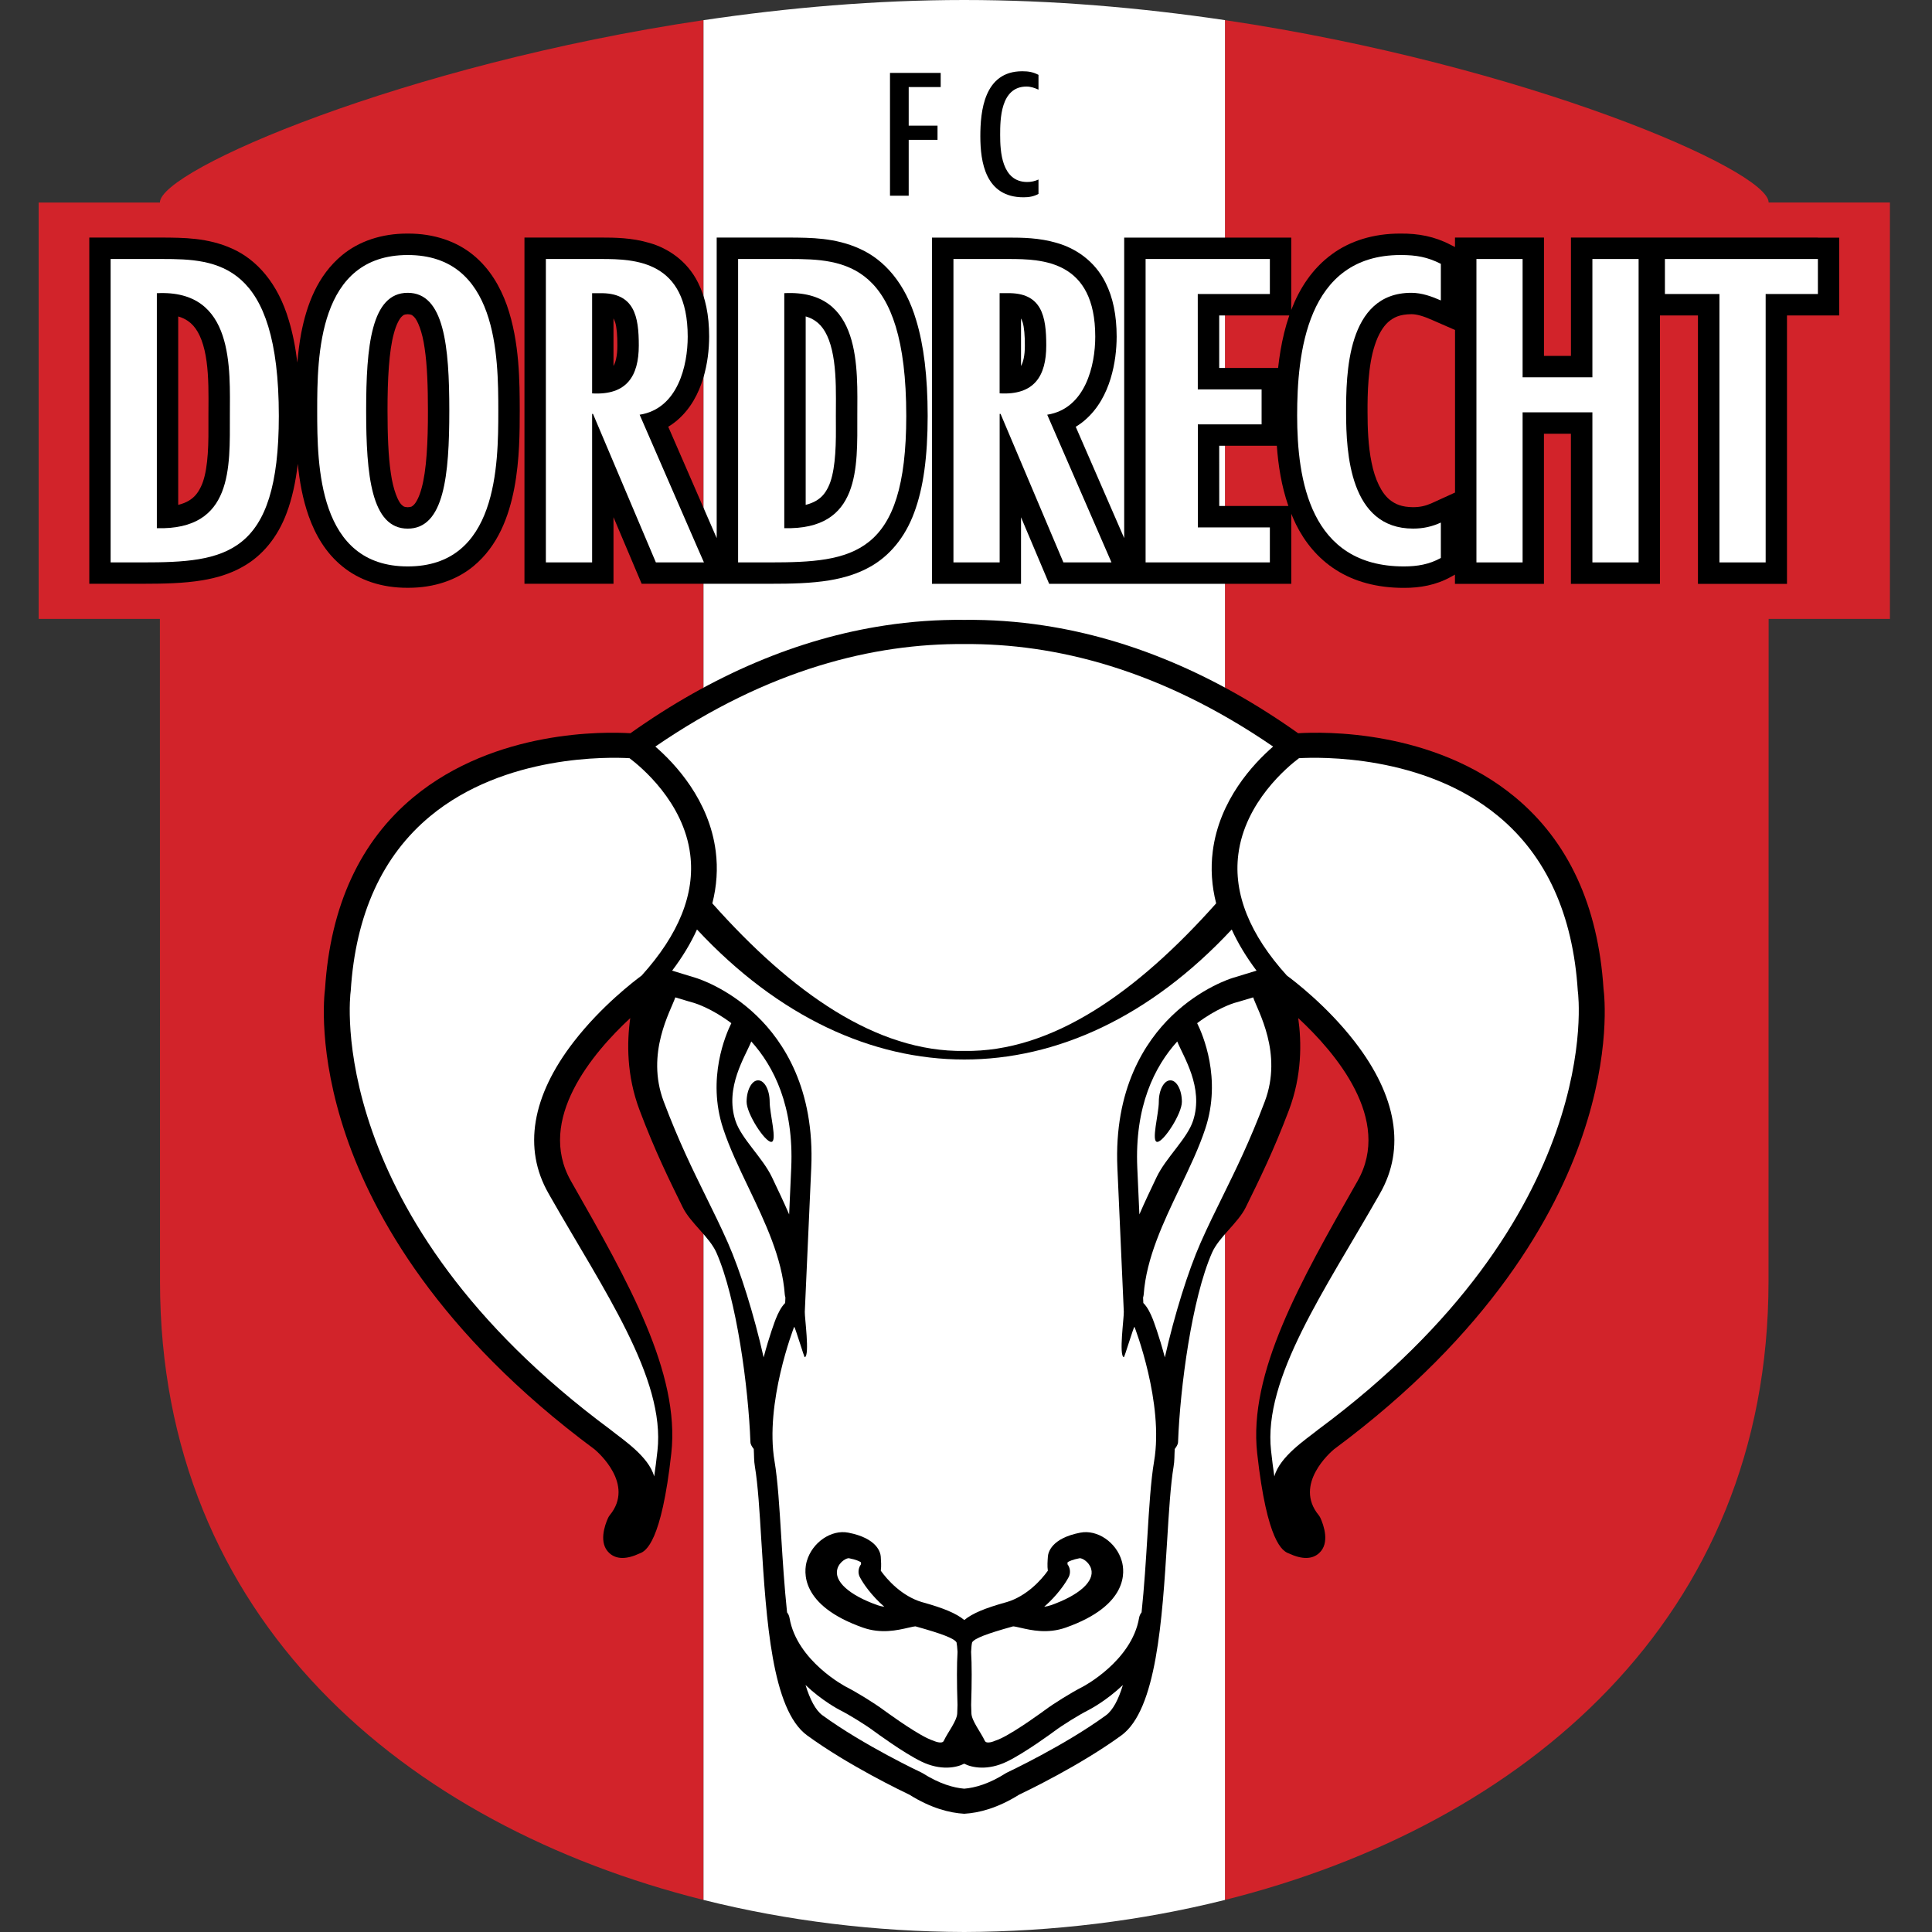
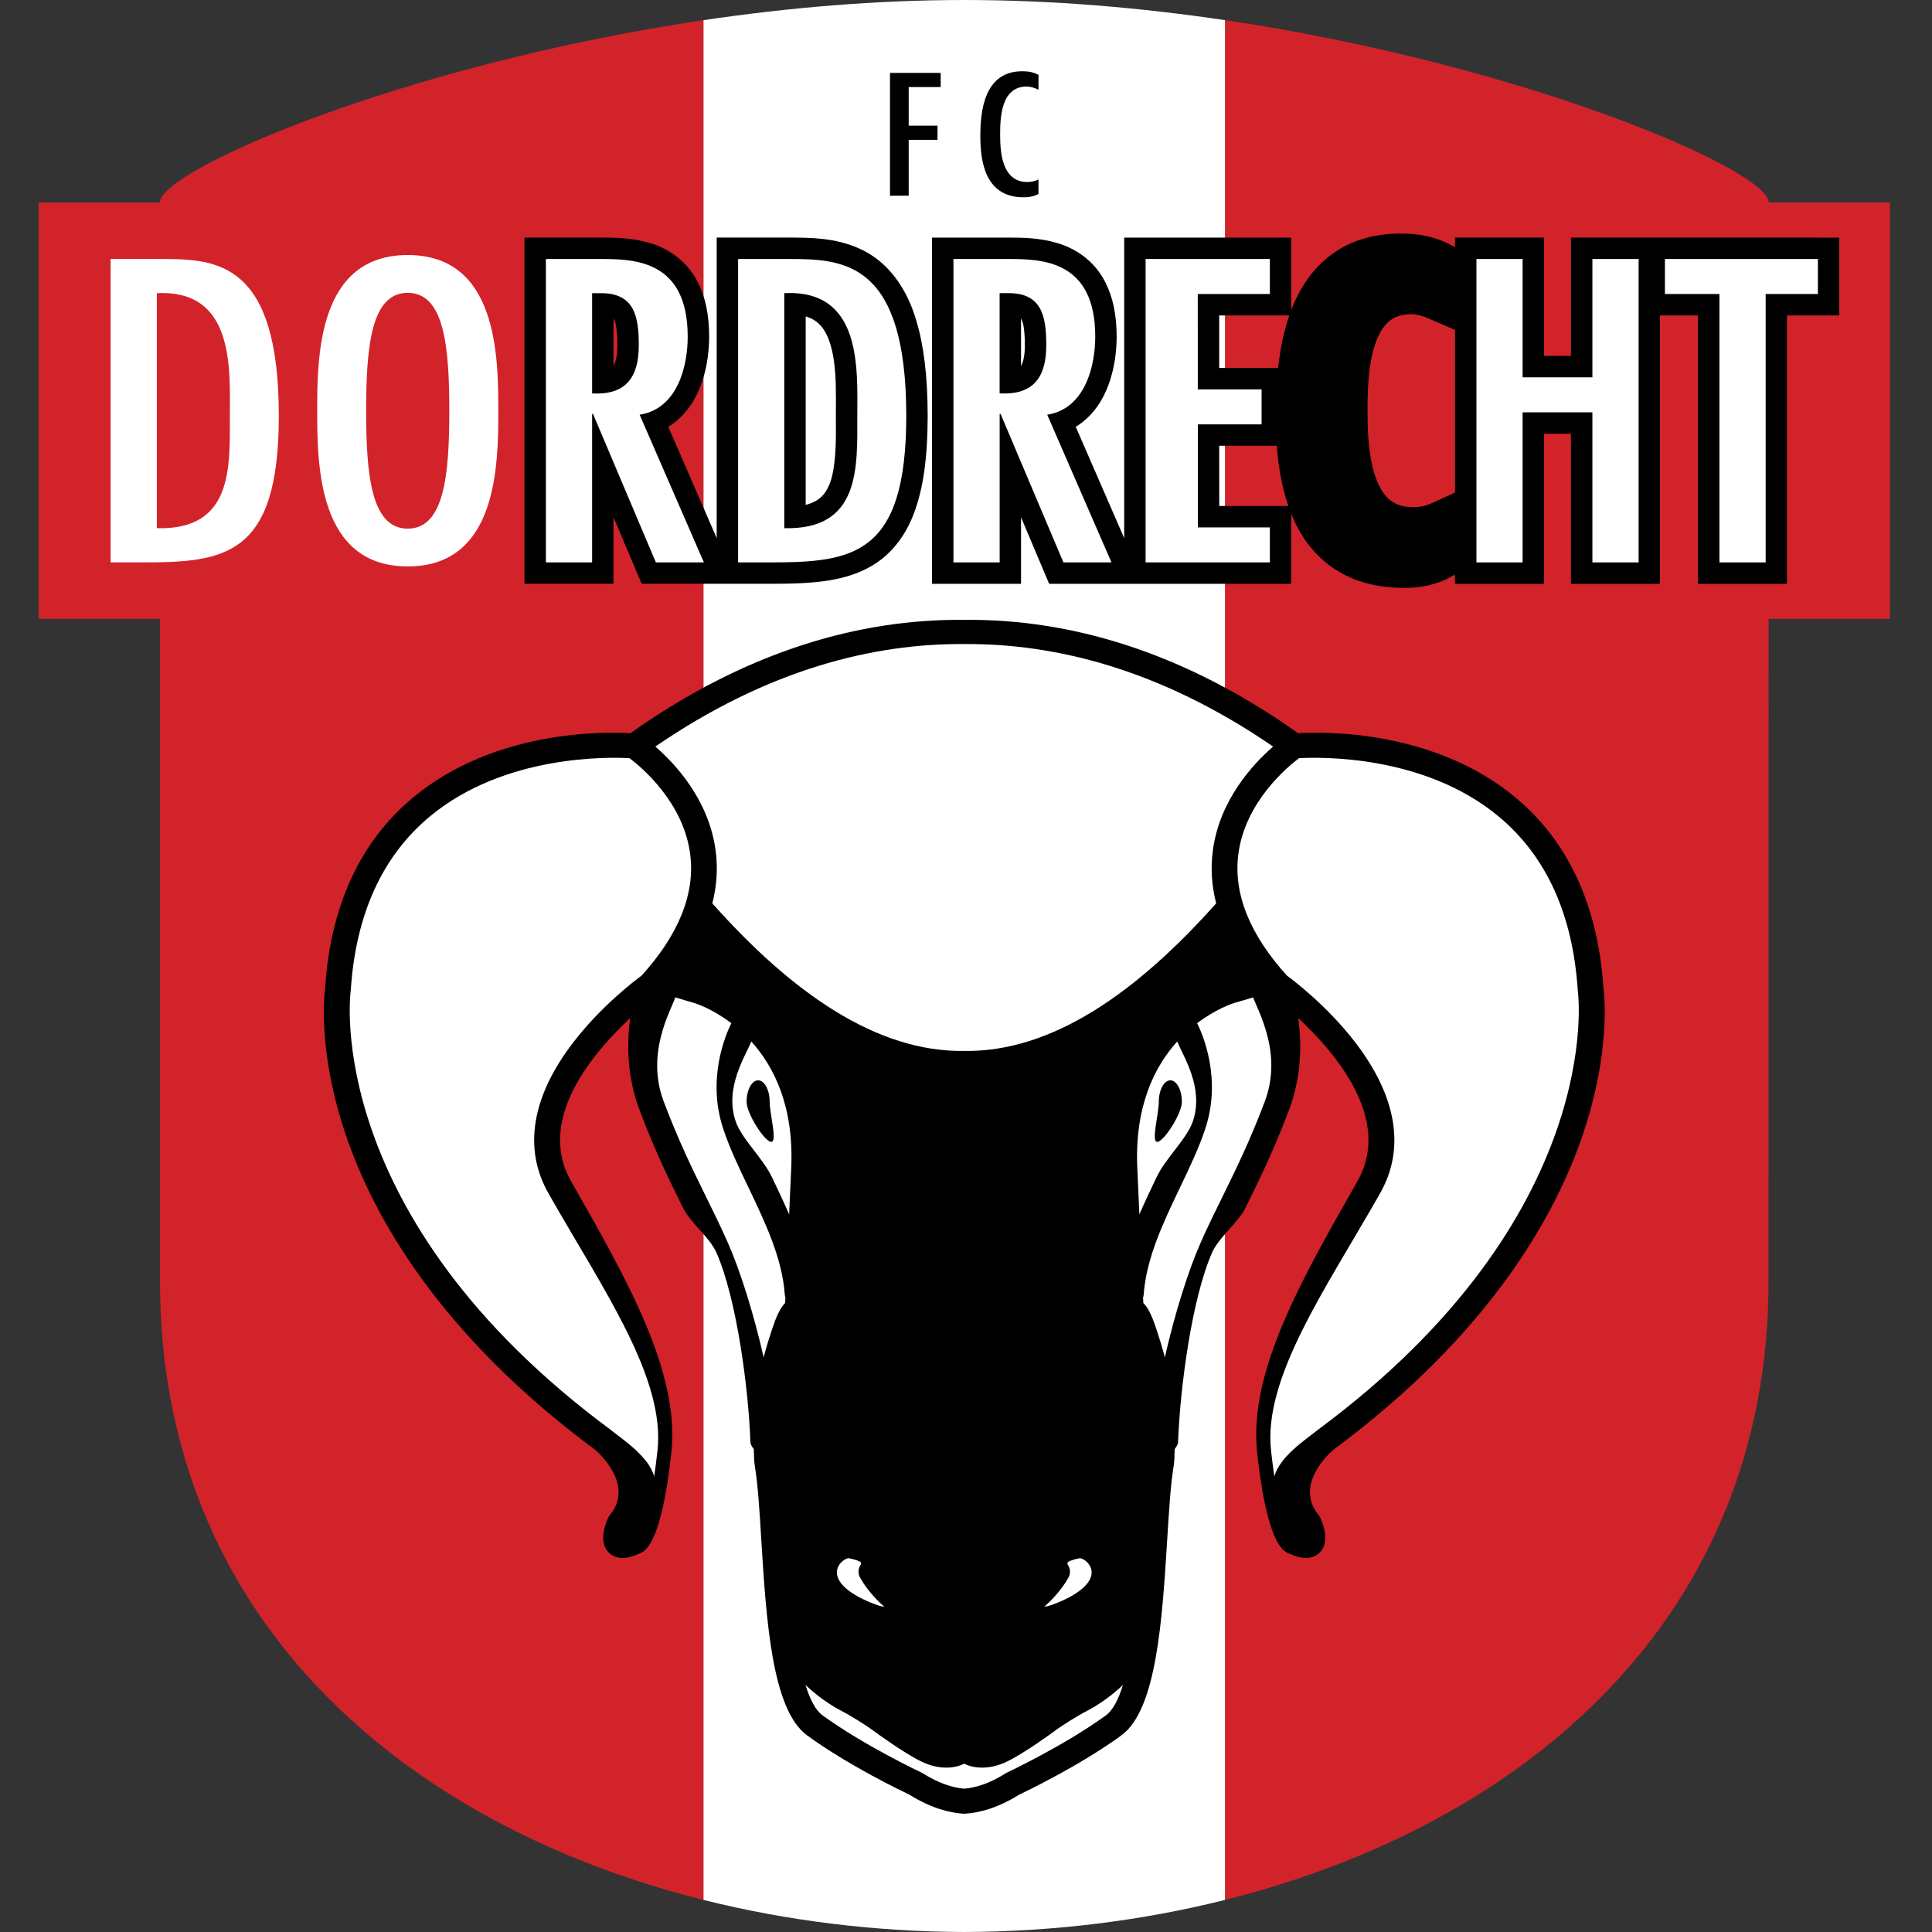
<svg xmlns="http://www.w3.org/2000/svg" width="50" height="50" viewBox="0 0 50 50" fill="none">
  <rect x="0" y="0" width="50" height="50" fill="#333333" stroke="none" />
  <path d="M4.138 5.241H1V16.018H4.138C4.138 17.528 4.141 33.164 4.141 33.164C4.141 41.898 10.472 47.233 18.208 49.171V0.521C10.453 1.674 4.138 4.398 4.138 5.241Z" fill="#D2232A" />
  <path d="M45.772 5.24C45.772 4.397 39.456 1.673 31.702 0.521V49.17C39.438 47.232 45.769 41.897 45.769 33.163C45.769 33.163 45.772 17.527 45.772 16.017H48.911V5.24H45.772Z" fill="#D2232A" />
  <path d="M24.954 0C22.664 0 20.379 0.2 18.207 0.522V49.17C20.381 49.715 22.667 49.992 24.954 50C27.242 49.992 29.527 49.715 31.702 49.17V0.521C29.53 0.2 27.245 0 24.954 0Z" fill="white" />
-   <path d="M12.247 6.6C11.817 6.247 11.234 6.042 10.552 6.045C9.87 6.042 9.287 6.247 8.858 6.6C8.211 7.132 7.935 7.899 7.794 8.628C7.747 8.882 7.716 9.137 7.695 9.383C7.646 8.973 7.572 8.612 7.475 8.291C7.194 7.333 6.646 6.72 6.009 6.435C5.377 6.149 4.74 6.152 4.204 6.148H2.311V15.108H3.69C4.232 15.107 4.746 15.099 5.236 15.018C5.603 14.957 5.96 14.852 6.288 14.664C6.785 14.386 7.185 13.909 7.421 13.27C7.557 12.905 7.65 12.489 7.707 12.004C7.75 12.448 7.832 12.914 7.99 13.36C8.16 13.839 8.428 14.307 8.859 14.657C9.288 15.01 9.871 15.216 10.553 15.212C10.559 15.212 10.564 15.212 10.569 15.212C11.245 15.212 11.822 15.007 12.248 14.657C12.894 14.125 13.171 13.358 13.311 12.629C13.45 11.896 13.45 11.163 13.451 10.628C13.448 9.913 13.454 8.856 13.117 7.897C12.945 7.419 12.677 6.951 12.247 6.6ZM4.613 8.19C4.714 8.219 4.793 8.259 4.86 8.304C5.062 8.44 5.204 8.686 5.293 9.061C5.38 9.429 5.397 9.888 5.396 10.316C5.396 10.47 5.394 10.62 5.394 10.764C5.394 10.87 5.394 10.976 5.394 11.081C5.399 11.689 5.361 12.274 5.197 12.602C5.116 12.769 5.026 12.875 4.881 12.961C4.811 13.002 4.724 13.039 4.612 13.066V8.19H4.613ZM10.195 8.624C10.255 8.397 10.336 8.254 10.391 8.199C10.45 8.145 10.452 8.14 10.552 8.132C10.652 8.14 10.654 8.145 10.714 8.199C10.801 8.278 10.93 8.574 10.99 9.014C11.056 9.451 11.075 10.016 11.075 10.63C11.077 11.446 11.037 12.182 10.911 12.634C10.851 12.861 10.77 13.004 10.714 13.061C10.655 13.115 10.653 13.12 10.552 13.127C10.453 13.12 10.451 13.115 10.391 13.061C10.305 12.982 10.176 12.685 10.115 12.246C10.049 11.808 10.029 11.244 10.029 10.63C10.028 9.813 10.068 9.077 10.195 8.624Z" fill="black" />
  <path d="M22.246 6.436C21.614 6.149 20.976 6.152 20.441 6.148H18.548V13.926L17.294 11.044C17.377 10.994 17.456 10.937 17.527 10.876C17.881 10.572 18.079 10.178 18.196 9.798C18.313 9.415 18.352 9.036 18.353 8.712C18.353 8.157 18.257 7.696 18.067 7.318C17.784 6.745 17.279 6.422 16.814 6.289C16.346 6.149 15.898 6.149 15.562 6.148H13.573V15.108H15.877V13.385L16.606 15.108H18.055H19.062H19.927C20.469 15.108 20.983 15.099 21.473 15.018C21.84 14.956 22.196 14.852 22.525 14.665C23.022 14.386 23.422 13.909 23.658 13.27C23.898 12.628 24.007 11.823 24.008 10.764C24.007 9.732 23.906 8.931 23.712 8.291C23.431 7.332 22.883 6.719 22.246 6.436ZM20.851 8.189C20.952 8.218 21.031 8.258 21.098 8.303C21.3 8.439 21.442 8.686 21.53 9.06C21.618 9.429 21.635 9.887 21.634 10.316C21.634 10.47 21.632 10.62 21.632 10.763C21.632 10.869 21.633 10.975 21.633 11.081C21.638 11.688 21.599 12.273 21.436 12.602C21.355 12.769 21.264 12.874 21.12 12.96C21.05 13.001 20.963 13.038 20.851 13.066V8.189ZM15.877 9.471V8.24C15.89 8.262 15.903 8.293 15.922 8.346C15.96 8.469 15.979 8.685 15.977 8.942C15.979 9.213 15.928 9.388 15.877 9.471Z" fill="black" />
  <path d="M47.046 6.148H42.96H40.656V9.21H39.958V6.148H37.655V6.393L37.54 6.335C37.123 6.116 36.697 6.041 36.248 6.045C35.539 6.042 34.933 6.239 34.469 6.58C33.953 6.958 33.628 7.475 33.417 8.022V6.149H32.864H30.998H29.094V13.927L27.84 11.045C27.924 10.995 28.002 10.938 28.073 10.877C28.427 10.573 28.625 10.179 28.742 9.799C28.859 9.416 28.898 9.037 28.899 8.713C28.899 8.158 28.803 7.697 28.613 7.319C28.33 6.746 27.825 6.423 27.36 6.29C26.892 6.15 26.444 6.15 26.108 6.149H24.12V15.109H26.424V13.387L27.152 15.109H29.608H31H33.418V13.296C33.456 13.389 33.496 13.481 33.54 13.572C33.766 14.026 34.101 14.448 34.573 14.748C35.044 15.05 35.637 15.215 36.331 15.214C36.335 15.214 36.34 15.214 36.344 15.214C36.739 15.214 37.16 15.148 37.557 14.925L37.654 14.871V15.11H39.957V11.225H40.655V15.11H42.959V8.164H43.943V15.11H46.247V8.164H47.598V6.15H47.046V6.148ZM26.424 9.471V8.241C26.436 8.262 26.449 8.294 26.467 8.346C26.505 8.469 26.524 8.685 26.523 8.942C26.525 9.213 26.474 9.387 26.424 9.471ZM33.367 8.163C33.315 8.313 33.271 8.464 33.234 8.615C33.159 8.92 33.11 9.225 33.077 9.523H31.553V8.164H33.367V8.163ZM31.554 13.095L31.553 11.536H33.044C33.081 12.045 33.164 12.581 33.343 13.095H31.554ZM37.058 13.02C36.894 13.093 36.761 13.124 36.571 13.126C36.271 13.122 36.108 13.048 35.964 12.932C35.753 12.762 35.584 12.41 35.497 11.975C35.407 11.543 35.392 11.058 35.392 10.68C35.389 10.199 35.403 9.468 35.58 8.933C35.667 8.664 35.788 8.459 35.926 8.335C36.068 8.213 36.221 8.135 36.524 8.131C36.67 8.13 36.847 8.185 37.068 8.283L37.656 8.54V12.747L37.058 13.02Z" fill="black" />
  <path d="M4.202 6.703H2.863V14.555H3.688C5.829 14.555 7.216 14.388 7.216 10.764C7.216 6.787 5.614 6.703 4.202 6.703ZM4.059 13.67V7.588C6.08 7.484 5.949 9.557 5.949 10.764C5.948 12.097 6.032 13.722 4.059 13.67Z" fill="white" />
  <path d="M10.552 14.659C12.872 14.659 12.896 12.045 12.896 10.629C12.896 9.213 12.872 6.6 10.552 6.6C8.232 6.6 8.209 9.214 8.209 10.629C8.209 12.045 8.232 14.659 10.552 14.659ZM10.552 7.578C11.496 7.578 11.628 8.964 11.628 10.63C11.628 12.296 11.496 13.681 10.552 13.681C9.608 13.681 9.476 12.296 9.476 10.63C9.476 8.963 9.607 7.578 10.552 7.578Z" fill="white" />
  <path d="M18.054 14.182L16.554 10.733C17.547 10.577 17.798 9.452 17.798 8.713C17.798 6.745 16.435 6.703 15.562 6.703H14.127V14.555H15.324V10.712H15.347L16.974 14.555H18.055H18.218L18.054 14.182ZM15.324 10.181V7.588H15.515C16.424 7.567 16.532 8.193 16.532 8.942C16.531 9.733 16.22 10.233 15.324 10.181Z" fill="white" />
  <path d="M23.454 10.764C23.454 6.786 21.852 6.703 20.441 6.703H19.102V14.555H19.927C22.067 14.554 23.454 14.387 23.454 10.764ZM20.297 7.587C22.318 7.483 22.187 9.556 22.187 10.763C22.187 12.096 22.271 13.721 20.297 13.669V7.587Z" fill="white" />
  <path d="M28.345 8.713C28.345 6.745 26.982 6.703 26.109 6.703H24.675V14.555H25.871V10.712H25.895L27.521 14.555H28.765L27.102 10.733C28.094 10.576 28.345 9.451 28.345 8.713ZM25.87 10.18V7.587H26.061C26.97 7.566 27.077 8.192 27.077 8.941C27.077 9.732 26.767 10.232 25.87 10.18Z" fill="white" />
  <path d="M32.864 6.703H30.998H29.648V14.555H31H32.864V13.649H31L31 10.983H32.65V10.078H30.999L30.998 7.609H32.864V6.703Z" fill="white" />
-   <path d="M36.332 14.659C36.679 14.659 36.989 14.607 37.289 14.44V13.524C37.062 13.628 36.835 13.68 36.571 13.68C34.934 13.68 34.837 11.723 34.837 10.681C34.837 9.702 34.849 7.578 36.524 7.578C36.798 7.578 37.049 7.671 37.289 7.775V6.828C36.942 6.652 36.655 6.6 36.248 6.6C33.797 6.6 33.57 9.182 33.57 10.754C33.571 12.399 33.893 14.659 36.332 14.659Z" fill="white" />
  <path d="M41.211 9.765H39.405V6.703H38.21V14.555H39.405V10.671H41.211V14.555H42.407V6.703H41.211V9.765Z" fill="white" />
  <path d="M47.047 6.703H43.088V7.609H44.499V14.555H45.695V7.609H47.047V6.703Z" fill="white" />
  <path d="M23.517 2.253H24.345V1.887H23.033V5.065H23.517V3.619H24.263V3.252H23.517V2.253Z" fill="black" />
  <path d="M26.489 5.106C26.63 5.106 26.755 5.085 26.876 5.018V4.646C26.784 4.688 26.692 4.71 26.585 4.71C25.922 4.71 25.884 3.917 25.884 3.496C25.884 3.099 25.888 2.24 26.567 2.24C26.678 2.24 26.78 2.277 26.876 2.32V1.937C26.735 1.865 26.62 1.844 26.455 1.844C25.463 1.844 25.371 2.89 25.371 3.526C25.371 4.191 25.501 5.106 26.489 5.106Z" fill="black" />
  <path d="M41.499 25.59C41.36 23.439 40.588 21.77 39.205 20.626C37.086 18.875 34.242 18.936 33.596 18.976C31.468 17.466 29.254 16.528 27.015 16.188C26.33 16.083 25.643 16.035 24.955 16.042C24.268 16.035 23.581 16.083 22.896 16.188C20.657 16.528 18.443 17.466 16.315 18.976C15.668 18.936 12.825 18.876 10.706 20.626C9.323 21.77 8.55 23.439 8.412 25.59C8.391 25.751 8.221 27.237 8.957 29.396C9.653 31.439 11.334 34.505 15.386 37.508C15.465 37.574 16.44 38.413 15.78 39.214C15.763 39.236 15.748 39.26 15.736 39.286C15.651 39.472 15.487 39.934 15.768 40.192C15.948 40.359 16.213 40.362 16.555 40.202C16.715 40.146 17.118 39.915 17.373 37.614C17.605 35.532 16.249 33.151 14.814 30.632L14.777 30.567C13.869 28.972 15.351 27.238 16.311 26.348C16.222 26.974 16.213 27.832 16.552 28.73C16.949 29.784 17.317 30.53 17.672 31.251C17.866 31.645 18.363 32.017 18.54 32.416C19.064 33.604 19.369 35.91 19.421 37.321C19.423 37.388 19.469 37.449 19.507 37.5C19.517 37.654 19.51 37.807 19.537 37.957C19.614 38.411 19.658 39.117 19.703 39.865C19.831 41.919 19.976 44.246 20.887 44.911C21.964 45.696 23.366 46.366 23.538 46.448C24.09 46.793 24.57 46.918 24.954 46.94C25.339 46.918 25.819 46.793 26.371 46.448C26.543 46.366 27.946 45.695 29.022 44.911C29.933 44.246 30.078 41.919 30.206 39.865C30.251 39.117 30.296 38.411 30.372 37.957C30.399 37.807 30.392 37.654 30.402 37.5C30.44 37.449 30.486 37.388 30.488 37.321C30.54 35.91 30.845 33.605 31.369 32.416C31.546 32.016 32.044 31.644 32.237 31.251C32.592 30.53 32.96 29.784 33.358 28.73C33.696 27.833 33.687 26.975 33.598 26.348C34.558 27.238 36.041 28.971 35.132 30.567L35.095 30.632C33.66 33.152 32.304 35.532 32.536 37.614C32.792 39.914 33.194 40.146 33.354 40.202C33.696 40.362 33.961 40.359 34.141 40.192C34.422 39.934 34.257 39.472 34.173 39.286C34.161 39.26 34.146 39.236 34.129 39.214C33.469 38.412 34.444 37.574 34.523 37.508C38.575 34.505 40.256 31.439 40.952 29.396C41.69 27.237 41.52 25.751 41.499 25.59Z" fill="black" />
  <path d="M28.621 44.393C27.55 45.173 26.08 45.865 26.065 45.872C26.052 45.878 26.039 45.885 26.028 45.892C25.595 46.167 25.233 46.268 24.954 46.291C24.676 46.267 24.315 46.166 23.881 45.892C23.87 45.885 23.856 45.878 23.844 45.872C23.829 45.865 22.359 45.173 21.287 44.393C21.105 44.26 20.962 43.98 20.847 43.609C21.28 44.019 21.703 44.239 21.736 44.256C21.99 44.385 22.396 44.636 22.623 44.805C22.654 44.827 23.378 45.362 23.846 45.589C24.343 45.83 24.755 45.748 24.953 45.644C25.152 45.748 25.565 45.83 26.061 45.589C26.529 45.362 27.254 44.828 27.284 44.805C27.511 44.636 27.917 44.385 28.171 44.256C28.204 44.239 28.627 44.019 29.06 43.609C28.947 43.98 28.803 44.26 28.621 44.393Z" fill="white" />
-   <path d="M31.901 25.309C31.868 25.32 31.085 25.558 30.328 26.289C29.634 26.958 28.827 28.184 28.918 30.225L29.084 33.95C29.091 34.089 28.952 35.084 29.084 35.124C29.097 35.15 29.346 34.302 29.361 34.34C29.369 34.36 30.126 36.313 29.867 37.824C29.784 38.311 29.741 39 29.692 39.799C29.656 40.379 29.614 41.064 29.544 41.728C29.511 41.769 29.488 41.818 29.479 41.873C29.288 42.99 28.028 43.65 28.015 43.656C27.73 43.801 27.29 44.073 27.034 44.263C27.028 44.267 26.329 44.783 25.918 44.983C25.846 45.017 25.792 45.038 25.752 45.051C25.752 45.051 25.532 45.152 25.486 45.051C25.387 44.836 25.148 44.539 25.14 44.343C25.137 44.271 25.135 44.196 25.133 44.122C25.152 43.532 25.152 43.075 25.132 42.751C25.138 42.635 25.146 42.551 25.158 42.505C25.219 42.401 25.54 42.279 26.213 42.092C26.215 42.091 26.219 42.09 26.221 42.09C26.261 42.092 26.348 42.112 26.412 42.127C26.691 42.191 27.112 42.288 27.582 42.122C29.221 41.543 29.107 40.658 29.032 40.402C28.893 39.916 28.401 39.579 27.958 39.665C27.211 39.81 27.127 40.176 27.119 40.285C27.111 40.399 27.101 40.53 27.118 40.65C26.946 40.892 26.571 41.306 26.058 41.461C26.05 41.462 26.041 41.466 26.032 41.468C26.031 41.469 26.03 41.469 26.029 41.469C25.494 41.618 25.168 41.752 24.956 41.926C24.745 41.752 24.419 41.618 23.884 41.469C23.883 41.469 23.882 41.469 23.88 41.468C23.872 41.466 23.864 41.462 23.855 41.461C23.341 41.306 22.967 40.892 22.795 40.65C22.811 40.53 22.802 40.399 22.794 40.285C22.786 40.177 22.701 39.81 21.954 39.665C21.512 39.579 21.02 39.917 20.88 40.402C20.806 40.659 20.691 41.543 22.331 42.122C22.801 42.288 23.222 42.191 23.5 42.127C23.566 42.112 23.652 42.092 23.691 42.09C23.694 42.09 23.698 42.091 23.7 42.092C24.372 42.279 24.694 42.401 24.755 42.505C24.765 42.551 24.774 42.636 24.781 42.751C24.761 43.074 24.761 43.532 24.78 44.122C24.778 44.196 24.775 44.271 24.773 44.343C24.765 44.539 24.525 44.836 24.426 45.051C24.38 45.152 24.16 45.051 24.16 45.051C24.121 45.038 24.067 45.018 23.995 44.983C23.584 44.783 22.886 44.267 22.879 44.263C22.622 44.073 22.182 43.801 21.898 43.656C21.886 43.65 20.625 42.99 20.433 41.873C20.424 41.818 20.401 41.769 20.369 41.728C20.299 41.064 20.256 40.378 20.22 39.799C20.171 39 20.128 38.311 20.046 37.824C19.786 36.313 20.544 34.36 20.552 34.34C20.567 34.303 20.816 35.15 20.828 35.124C20.961 35.084 20.822 34.089 20.828 33.95L20.995 30.225C21.086 28.183 20.279 26.958 19.585 26.289C18.827 25.558 18.045 25.32 18.012 25.309L17.395 25.12C17.663 24.766 17.877 24.411 18.038 24.055C20.154 26.326 22.572 27.42 24.957 27.42C27.342 27.42 29.76 26.326 31.877 24.055C32.038 24.411 32.252 24.766 32.519 25.12L31.901 25.309Z" fill="white" />
  <path d="M31.386 22.032C31.329 22.479 31.359 22.928 31.474 23.379C29.423 25.683 27.227 27.233 24.954 27.198C22.681 27.233 20.486 25.684 18.435 23.379C18.55 22.928 18.58 22.479 18.523 22.032C18.355 20.704 17.47 19.763 16.96 19.321C19.888 17.313 22.613 16.651 24.954 16.668C27.296 16.651 30.021 17.313 32.948 19.321C32.439 19.763 31.553 20.704 31.386 22.032Z" fill="white" />
  <path d="M27.655 40.819C27.654 40.821 27.653 40.823 27.652 40.825C27.654 40.822 27.656 40.817 27.659 40.813C27.713 40.702 27.696 40.575 27.626 40.482C27.626 40.467 27.627 40.45 27.629 40.431C27.666 40.407 27.753 40.363 27.938 40.327C27.992 40.316 28.183 40.411 28.239 40.603C28.331 40.923 27.933 41.282 27.202 41.541C27.142 41.562 27.084 41.575 27.024 41.583C27.357 41.293 27.574 40.976 27.655 40.819Z" fill="white" />
  <path d="M29.433 30.224C29.362 28.63 29.881 27.601 30.467 26.953C30.617 27.335 31.161 28.14 30.876 29.006C30.722 29.473 30.176 29.955 29.932 30.466C29.781 30.784 29.627 31.104 29.487 31.429L29.433 30.224ZM29.579 34.074C29.584 34.064 29.587 34.053 29.59 34.043C29.587 34.053 29.584 34.063 29.579 34.074ZM32.732 28.508C32.345 29.533 31.985 30.265 31.636 30.974C31.439 31.374 31.253 31.751 31.071 32.163C30.75 32.891 30.396 34.02 30.146 35.129C29.998 34.564 29.847 34.173 29.833 34.136C29.773 33.988 29.698 33.828 29.589 33.721L29.583 33.58C29.591 33.555 29.596 33.528 29.599 33.501C29.666 32.558 30.108 31.634 30.535 30.74C30.789 30.209 31.029 29.709 31.195 29.204C31.622 27.908 31.123 26.764 30.982 26.48C31.473 26.107 31.902 25.969 31.945 25.956C31.944 25.956 32.119 25.909 32.432 25.812C32.547 26.155 33.206 27.253 32.732 28.508ZM34.112 36.999C34.108 37.002 34.105 37.005 34.101 37.008C33.803 37.249 33.122 37.689 32.98 38.21C32.951 38.014 32.922 37.795 32.895 37.545C32.685 35.667 34.298 33.374 35.681 30.945L35.717 30.881C36.376 29.724 36.15 28.367 35.06 26.959C34.341 26.029 33.48 25.377 33.305 25.248C32.343 24.186 31.919 23.131 32.047 22.115C32.215 20.757 33.329 19.839 33.618 19.622C34.138 19.592 36.844 19.522 38.775 21.122C40.017 22.149 40.708 23.67 40.833 25.642C40.834 25.651 40.835 25.66 40.836 25.668C40.845 25.726 41.571 31.474 34.112 36.999Z" fill="white" />
  <path d="M29.95 29.552C30.115 29.552 30.587 28.824 30.587 28.516C30.587 28.209 30.453 27.959 30.289 27.959C30.123 27.959 29.99 28.209 29.99 28.516C29.99 28.825 29.786 29.552 29.95 29.552Z" fill="black" />
  <path d="M22.255 40.819C22.256 40.821 22.256 40.823 22.258 40.825C22.256 40.822 22.254 40.817 22.251 40.813C22.196 40.702 22.214 40.575 22.284 40.482C22.284 40.467 22.283 40.45 22.281 40.431C22.244 40.407 22.157 40.363 21.972 40.327C21.918 40.316 21.726 40.411 21.671 40.603C21.579 40.923 21.976 41.282 22.708 41.541C22.768 41.562 22.826 41.575 22.886 41.583C22.552 41.293 22.335 40.976 22.255 40.819Z" fill="white" />
  <path d="M20.477 30.224C20.548 28.63 20.029 27.601 19.443 26.953C19.293 27.335 18.749 28.14 19.034 29.006C19.188 29.473 19.734 29.955 19.978 30.466C20.129 30.784 20.283 31.104 20.423 31.429L20.477 30.224ZM20.331 34.074C20.326 34.064 20.323 34.053 20.32 34.043C20.323 34.053 20.326 34.063 20.331 34.074ZM17.177 28.508C17.564 29.533 17.924 30.265 18.273 30.974C18.47 31.374 18.656 31.751 18.838 32.163C19.159 32.891 19.513 34.02 19.763 35.129C19.911 34.564 20.062 34.173 20.076 34.136C20.136 33.988 20.212 33.828 20.32 33.721L20.326 33.58C20.318 33.555 20.313 33.528 20.31 33.501C20.243 32.558 19.801 31.634 19.374 30.74C19.12 30.209 18.88 29.709 18.714 29.204C18.287 27.908 18.786 26.764 18.927 26.48C18.436 26.107 18.007 25.969 17.964 25.956C17.965 25.956 17.79 25.909 17.477 25.812C17.363 26.155 16.703 27.253 17.177 28.508ZM15.798 36.999C15.802 37.002 15.805 37.005 15.809 37.008C16.107 37.249 16.788 37.689 16.93 38.21C16.959 38.014 16.988 37.795 17.015 37.545C17.225 35.667 15.612 33.374 14.229 30.945L14.193 30.881C13.534 29.724 13.76 28.367 14.85 26.959C15.569 26.029 16.43 25.377 16.605 25.248C17.567 24.186 17.991 23.131 17.863 22.115C17.695 20.757 16.581 19.839 16.292 19.622C15.772 19.592 13.066 19.522 11.134 21.122C9.893 22.149 9.202 23.67 9.077 25.642C9.076 25.651 9.075 25.66 9.074 25.668C9.065 25.726 8.338 31.474 15.798 36.999Z" fill="white" />
  <path d="M19.959 29.552C19.794 29.552 19.322 28.824 19.322 28.516C19.322 28.209 19.456 27.959 19.62 27.959C19.786 27.959 19.919 28.209 19.919 28.516C19.919 28.825 20.124 29.552 19.959 29.552Z" fill="black" />
</svg>